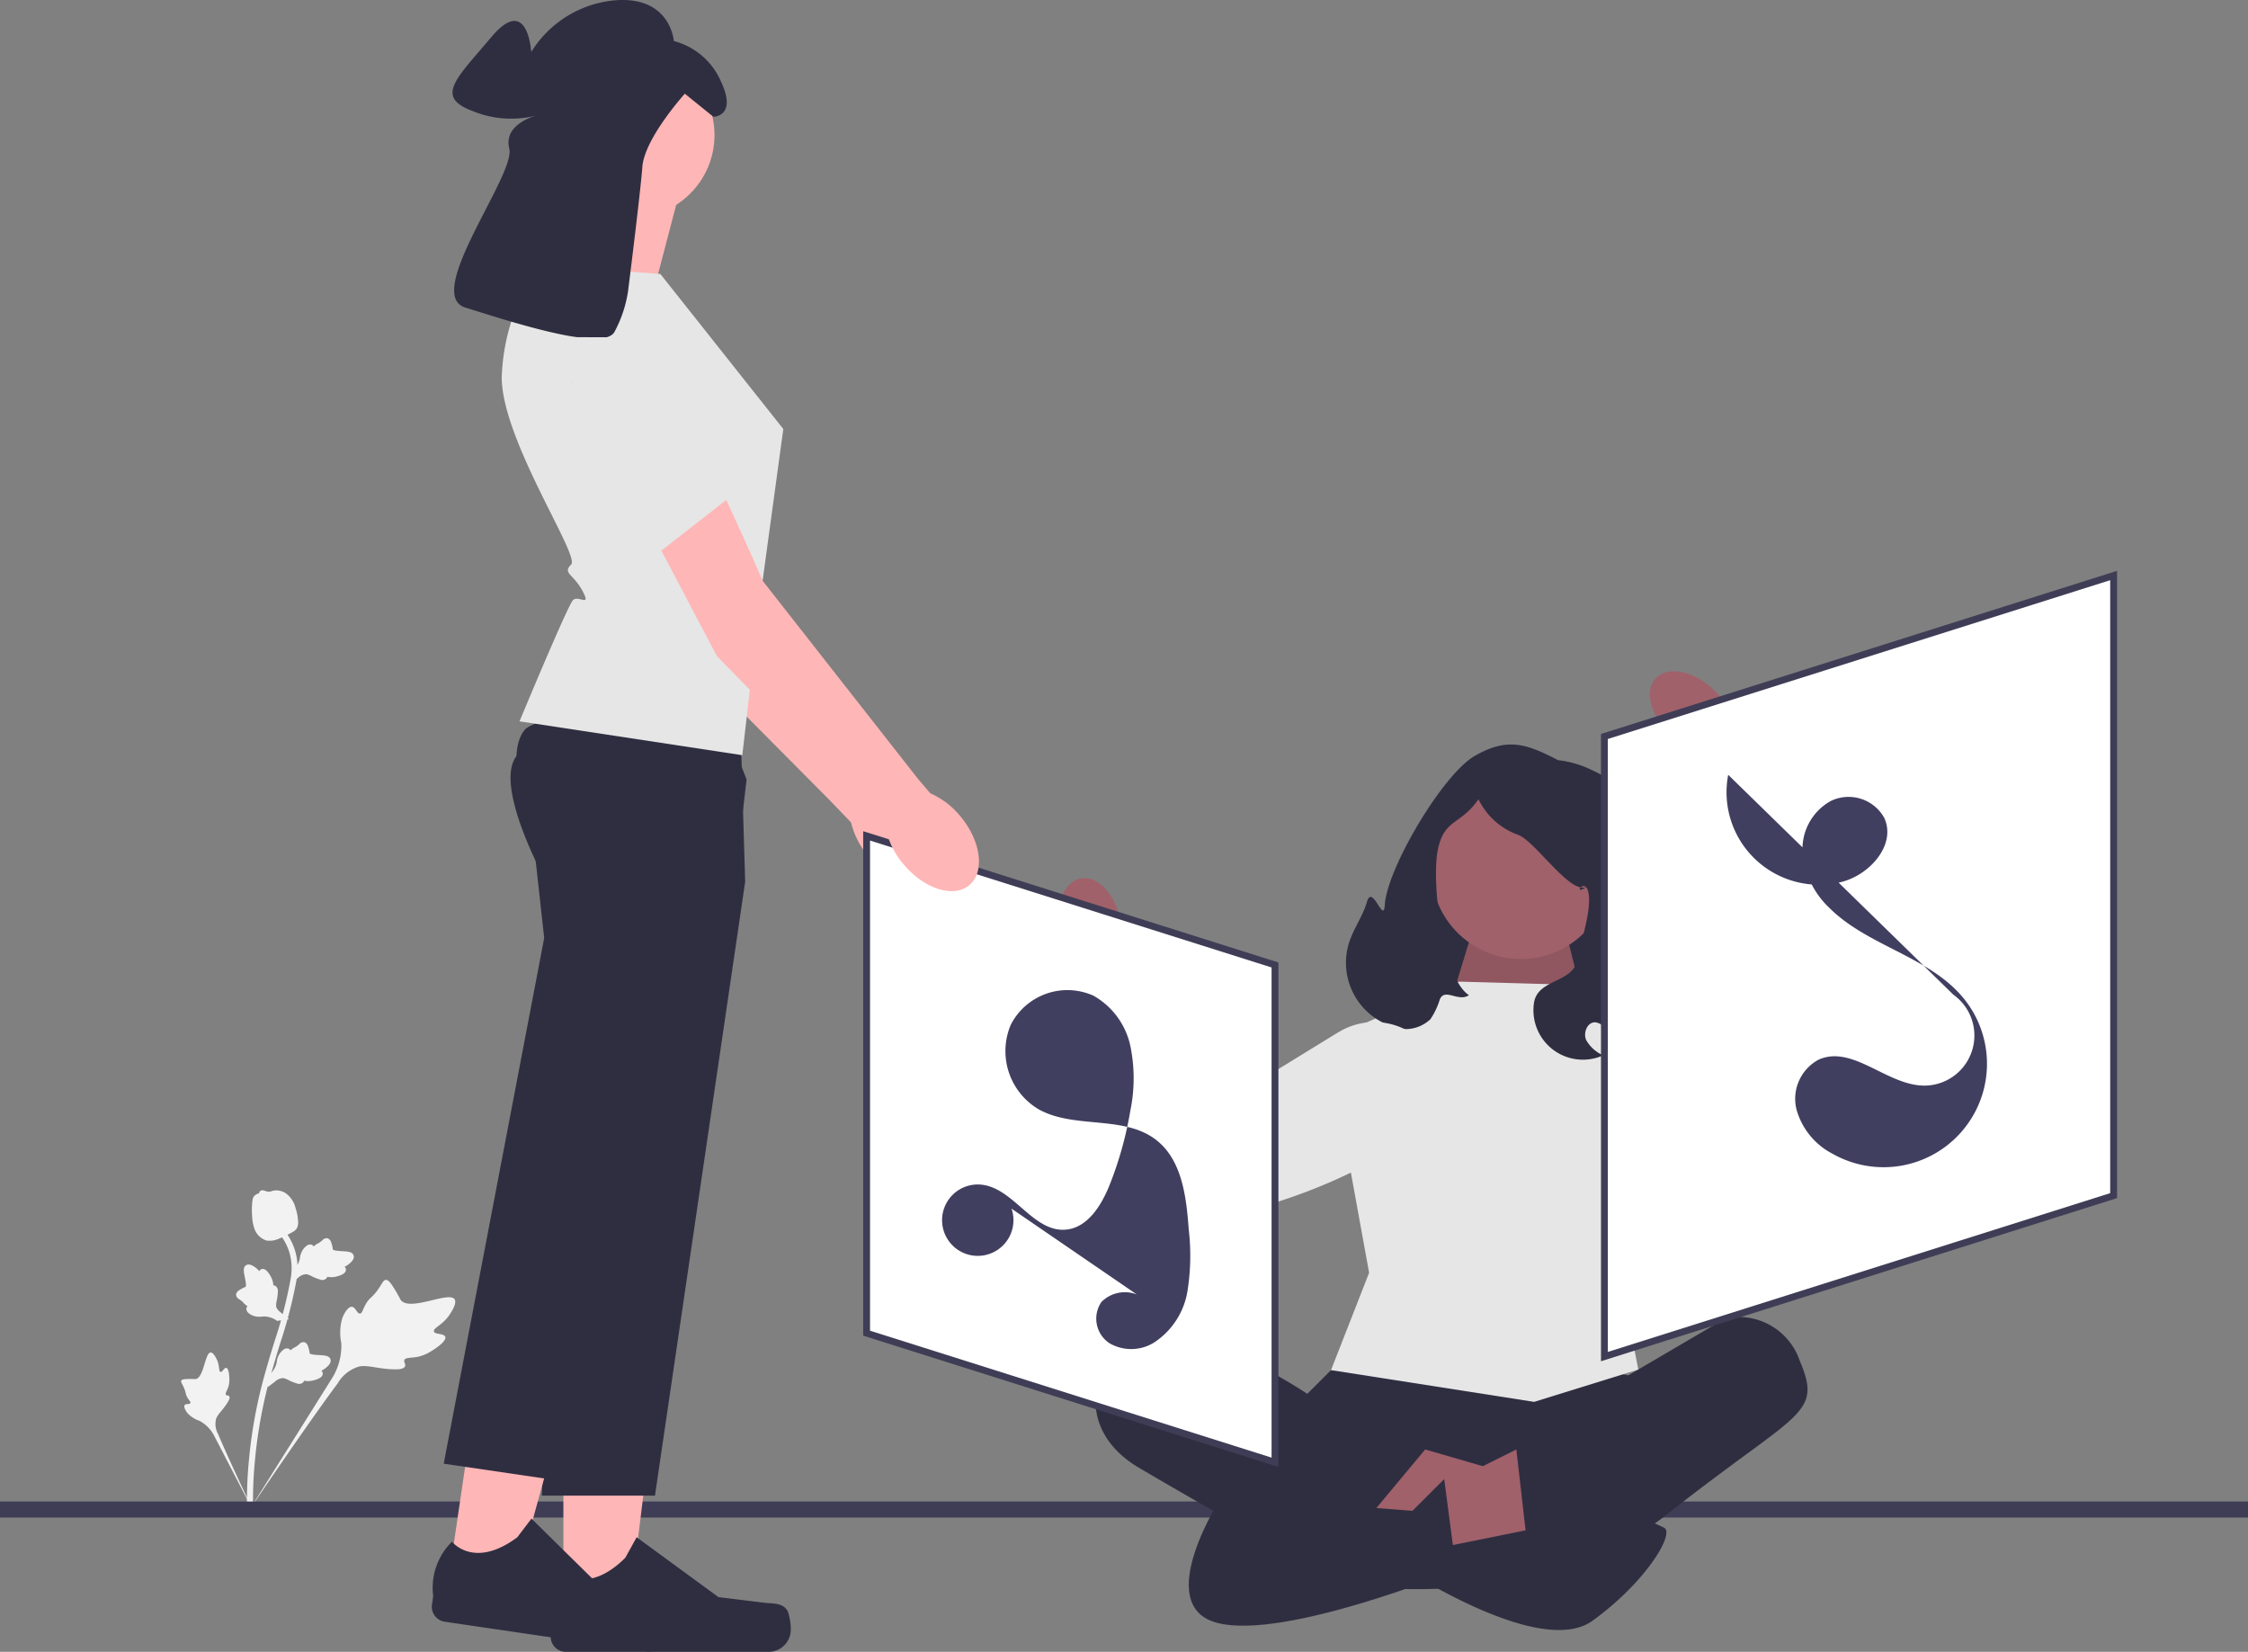
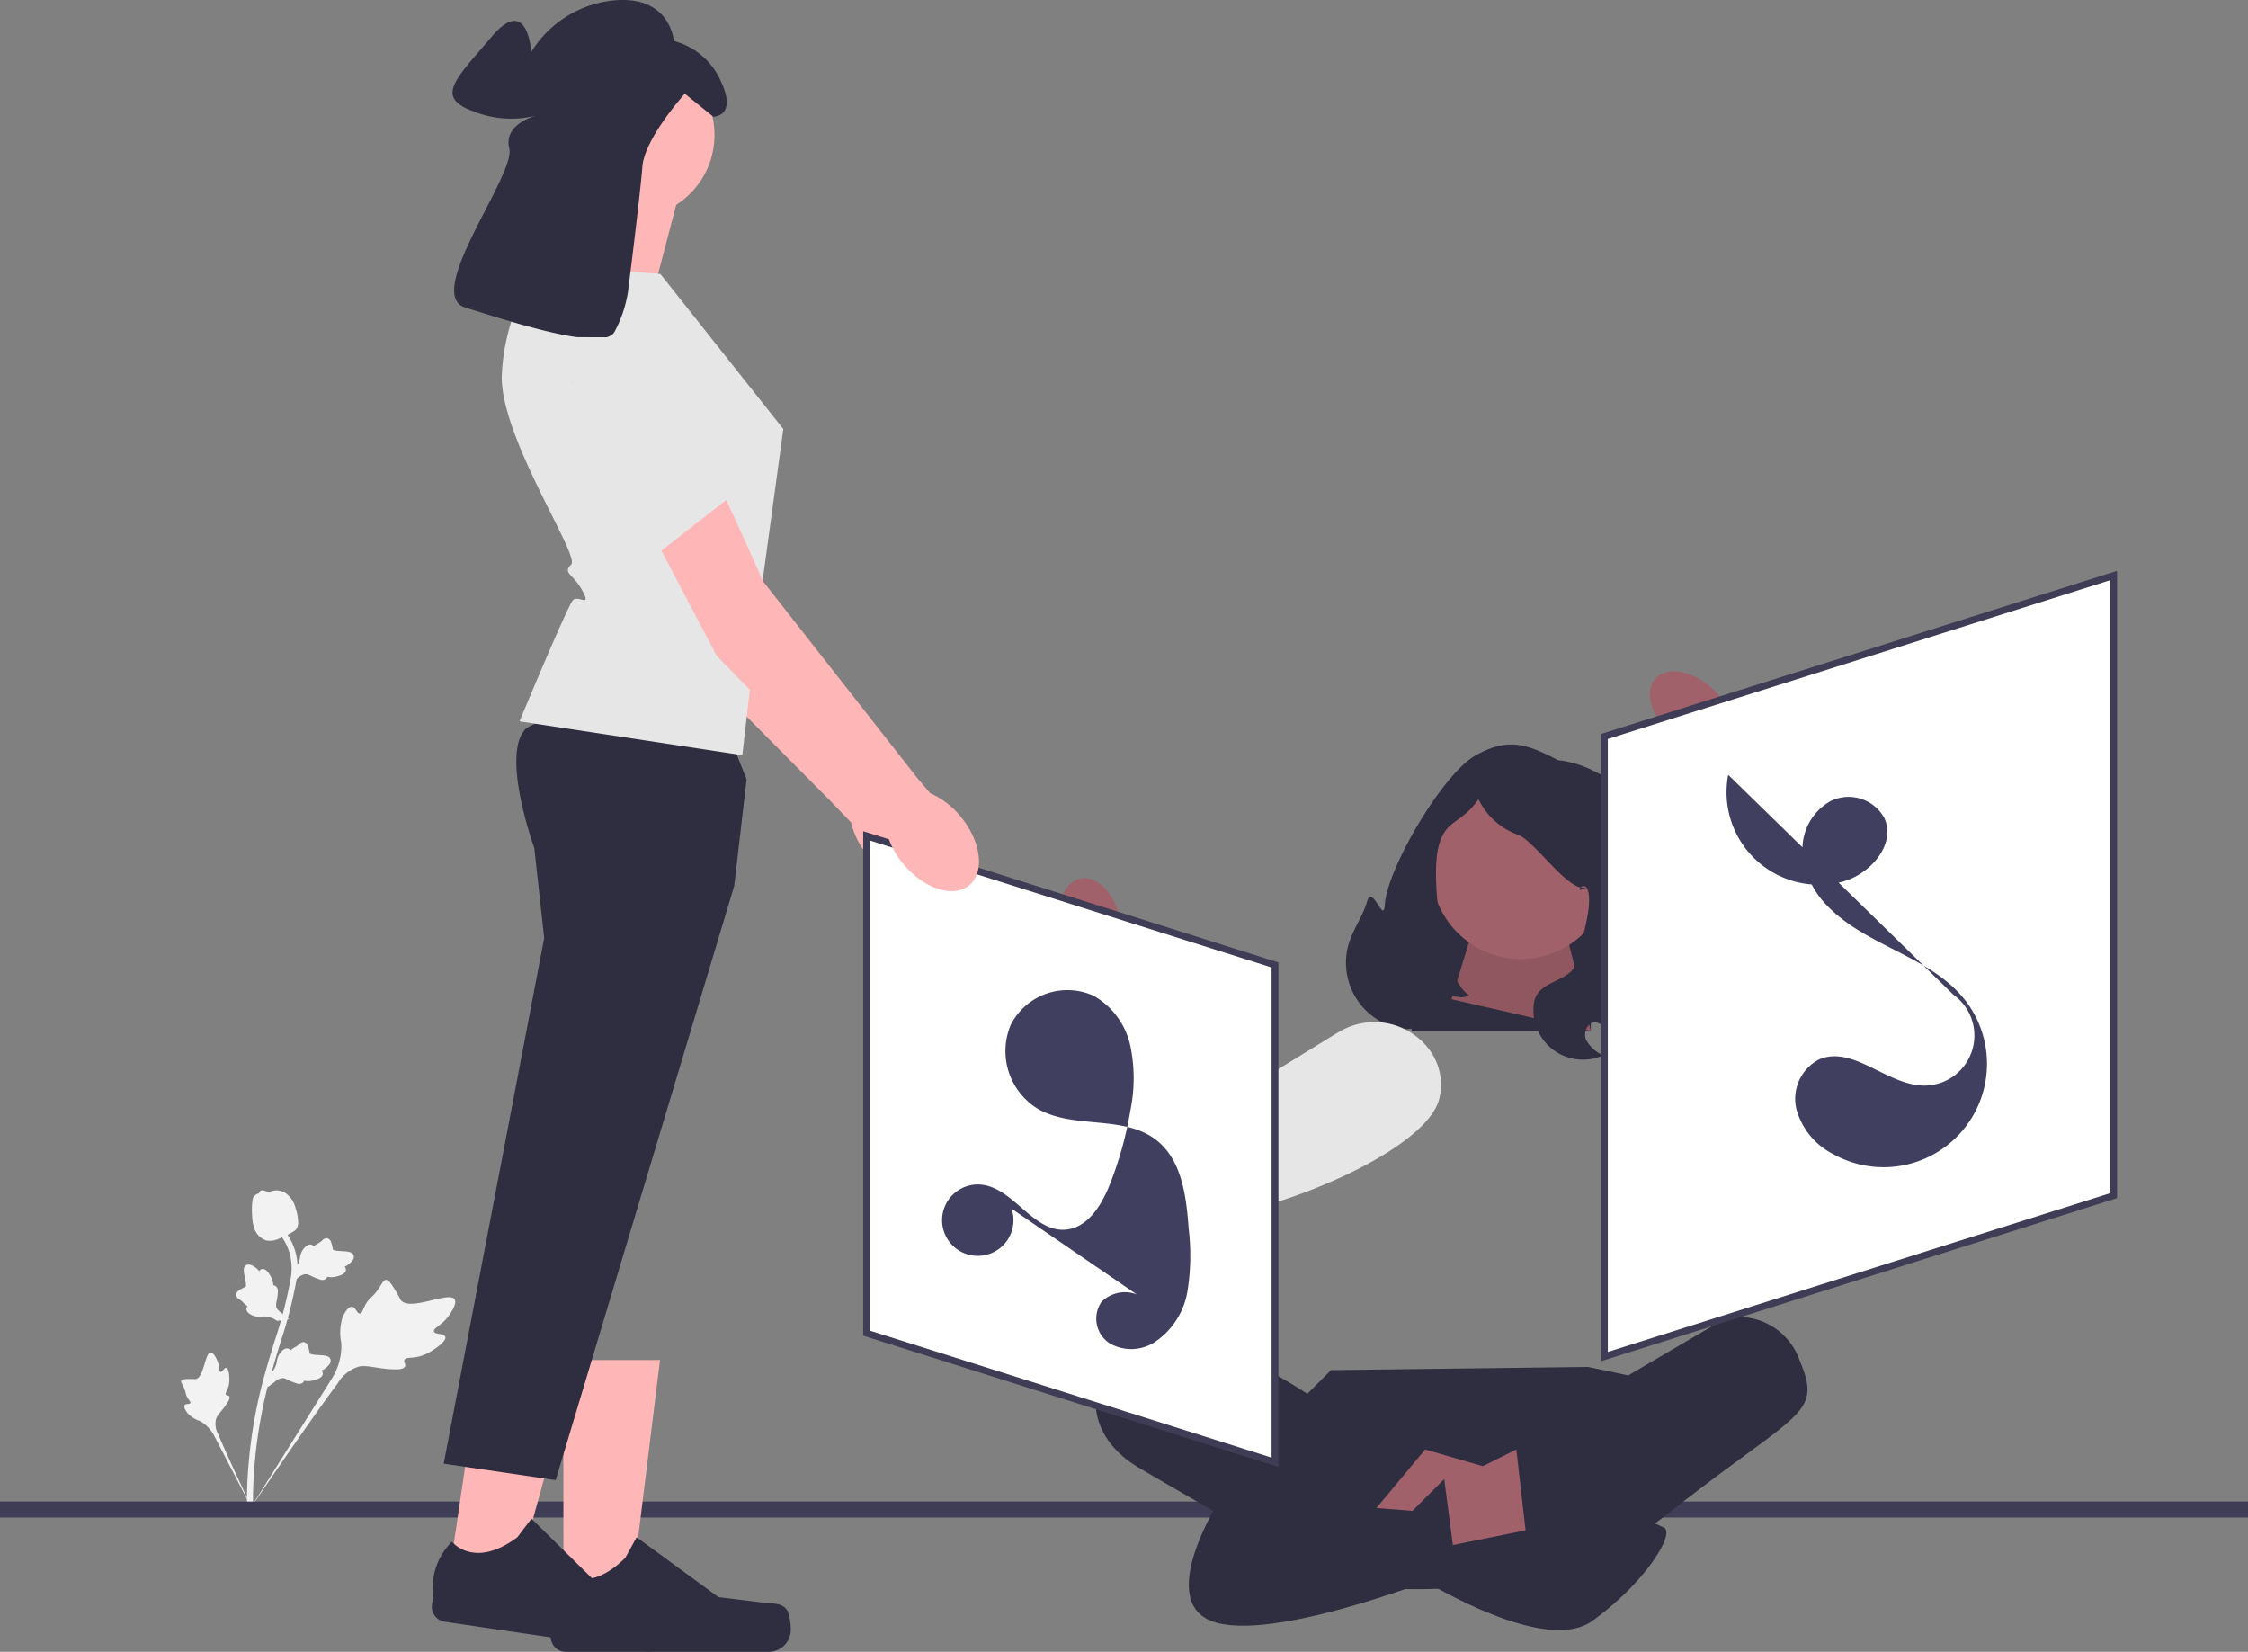
<svg xmlns="http://www.w3.org/2000/svg" id="undraw_design_team_re_gh2d" width="192.932" height="141.752" viewBox="0 0 192.932 141.752">
  <rect x="0" y="0" width="192.932" height="141.752" fill="#808080" stroke="none" />
  <g id="Groupe_286" data-name="Groupe 286" transform="translate(15.545 102.145)">
    <path id="Tracé_232" data-name="Tracé 232" d="M89.351,378.5c-.1-.319-.893-.178-.969-.463s.682-.522,1.263-1.322c.1-.144.765-1.054.512-1.436-.48-.725-3.818,1.081-4.62.067a13.389,13.389,0,0,0-.772-1.315c-.208-.283-.342-.419-.5-.415-.227.006-.308.289-.664.8-.534.77-.727.674-1.079,1.3-.261.469-.292.768-.481.786-.267.025-.377-.558-.7-.581s-.665.553-.83,1a4.454,4.454,0,0,0-.075,2.135,5.275,5.275,0,0,1-.822,3.038l-7.171,11.424c1.54-2.329,5.911-8.68,7.672-11.009a3.147,3.147,0,0,1,1.9-1.475c.81-.122,1.795.278,3.17.255.161,0,.607-.016.716-.253.09-.2-.133-.366-.052-.55.109-.247.6-.141,1.266-.3a3.646,3.646,0,0,0,1.066-.471c.083-.049,1.318-.8,1.18-1.222h0Z" transform="translate(-66.687 -365.925)" fill="#f2f2f2" />
    <path id="Tracé_233" data-name="Tracé 233" d="M56.76,396.119c-.186-.041-.345.387-.507.342s-.06-.485-.285-1c-.041-.093-.3-.679-.557-.665-.494.026-.571,2.186-1.3,2.287a7.628,7.628,0,0,0-.868,0c-.2.021-.3.047-.349.127-.063.113.053.235.2.558.224.485.121.551.329.906.155.263.293.365.247.463-.065.138-.383.024-.488.177s.08.486.253.7a2.536,2.536,0,0,0,1.026.653,3,3,0,0,1,1.254,1.28l3.538,6.816c-.7-1.428-2.555-5.406-3.19-6.942a1.792,1.792,0,0,1-.177-1.356c.174-.433.654-.8,1.04-1.482.045-.08.167-.3.083-.425-.07-.1-.218-.04-.285-.133-.09-.125.1-.335.216-.71a2.076,2.076,0,0,0,.076-.659c0-.055-.011-.877-.259-.932Z" transform="translate(-52.878 -380.879)" fill="#f2f2f2" />
    <path id="Tracé_234" data-name="Tracé 234" d="M78.093,395.644l.111-1.027.068-.064a1.9,1.9,0,0,0,.587-.94c.012-.052.021-.1.03-.157a1.605,1.605,0,0,1,.286-.746c.114-.152.414-.5.724-.375a.372.372,0,0,1,.179.143l.031-.031a1.128,1.128,0,0,1,.318-.224,1.324,1.324,0,0,0,.262-.169c.053-.043.1-.081.132-.113a.482.482,0,0,1,.438-.166.515.515,0,0,1,.317.375,2.475,2.475,0,0,1,.124.488.772.772,0,0,0,.018.094c.044.111.6.14.808.152.469.025.876.047.973.369.07.23-.076.481-.447.765a1.676,1.676,0,0,1-.331.2.343.343,0,0,1,.114.246h0c.007.256-.256.453-.782.586a1.707,1.707,0,0,1-.536.066,2,2,0,0,1-.284-.037.337.337,0,0,1-.074.139.508.508,0,0,1-.562.092,4.142,4.142,0,0,1-.7-.28,1.813,1.813,0,0,0-.446-.172,1.037,1.037,0,0,0-.707.3l-.649.487h0Z" transform="translate(-70.68 -378.742)" fill="#f2f2f2" />
    <path id="Tracé_235" data-name="Tracé 235" d="M73.475,373.818l-1.021.153-.08-.05a1.9,1.9,0,0,0-1.058-.33c-.053,0-.106.006-.16.011a1.605,1.605,0,0,1-.794-.087c-.176-.071-.584-.275-.547-.605a.372.372,0,0,1,.093-.21l-.038-.022a1.128,1.128,0,0,1-.3-.251,1.321,1.321,0,0,0-.229-.211c-.055-.041-.1-.072-.143-.1a.482.482,0,0,1-.272-.382.515.515,0,0,1,.283-.4,2.48,2.48,0,0,1,.44-.244.777.777,0,0,0,.087-.042c.1-.071-.016-.615-.058-.82-.094-.46-.176-.859.11-1.035.2-.126.484-.048.853.238a1.675,1.675,0,0,1,.273.271.343.343,0,0,1,.209-.173h0c.246-.072.5.133.765.608a1.708,1.708,0,0,1,.2.5,2,2,0,0,1,.036.284.339.339,0,0,1,.154.036.508.508,0,0,1,.232.52,4.145,4.145,0,0,1-.093.752,1.815,1.815,0,0,0-.053.475c.027.233.221.405.471.607l.635.5h0Z" transform="translate(-64.211 -362.764)" fill="#f2f2f2" />
    <path id="Tracé_236" data-name="Tracé 236" d="M84.857,365.315l.111-1.027.068-.065a1.9,1.9,0,0,0,.587-.939c.012-.052.021-.1.03-.157a1.606,1.606,0,0,1,.286-.746c.114-.152.414-.5.724-.375a.372.372,0,0,1,.179.143l.031-.031a1.129,1.129,0,0,1,.318-.224,1.319,1.319,0,0,0,.262-.169c.053-.042.1-.081.132-.113a.482.482,0,0,1,.438-.166.514.514,0,0,1,.317.375,2.473,2.473,0,0,1,.124.488.777.777,0,0,0,.018.094c.044.111.6.14.808.152.469.025.875.048.973.369.07.23-.076.481-.447.765a1.677,1.677,0,0,1-.331.2.344.344,0,0,1,.114.246h0c.007.256-.256.453-.782.586a1.711,1.711,0,0,1-.536.066,2,2,0,0,1-.284-.037.338.338,0,0,1-.074.139.508.508,0,0,1-.562.092,4.152,4.152,0,0,1-.7-.28,1.812,1.812,0,0,0-.446-.172,1.037,1.037,0,0,0-.707.3l-.649.487Z" transform="translate(-75.456 -357.329)" fill="#f2f2f2" />
    <path id="Tracé_237" data-name="Tracé 237" d="M72.531,383.314l-.181-.178,0-.254,0,.254-.251-.027c0-.024,0-.079,0-.165a35.889,35.889,0,0,1,.161-4.119,41.35,41.35,0,0,1,.694-4.653c.321-1.548.655-2.7.923-3.626.2-.7.406-1.361.606-2.006a39.076,39.076,0,0,0,1.345-5.209,4.982,4.982,0,0,0-.082-2.3,4.722,4.722,0,0,0-.874-1.652l.4-.319a5.237,5.237,0,0,1,.966,1.83,5.456,5.456,0,0,1,.095,2.521,39.453,39.453,0,0,1-1.36,5.274c-.2.643-.4,1.3-.6,2-.266.917-.6,2.059-.913,3.587a40.841,40.841,0,0,0-.686,4.6,35.322,35.322,0,0,0-.158,4.063c.005.248.006.3-.074.381Z" transform="translate(-66.442 -355.653)" fill="#f2f2f2" />
    <path id="Tracé_238" data-name="Tracé 238" d="M74.805,351.776l-.061-.016a1.622,1.622,0,0,1-.994-1.009,3.549,3.549,0,0,1-.194-1.079,6.339,6.339,0,0,1,0-1.074c.03-.369.069-.517.17-.633a.774.774,0,0,1,.42-.241.287.287,0,0,1,.052-.142c.13-.188.349-.111.467-.07a1.246,1.246,0,0,0,.218.063.637.637,0,0,0,.329-.035,1.412,1.412,0,0,1,.451-.071,1.514,1.514,0,0,1,.765.236,2.224,2.224,0,0,1,.865,1.324,3.875,3.875,0,0,1,.2,1.023,1.135,1.135,0,0,1-.082.631c-.114.223-.288.326-.72.544a6.8,6.8,0,0,1-.864.4,1.907,1.907,0,0,1-1.023.15Z" transform="translate(-67.461 -347.462)" fill="#f2f2f2" />
  </g>
  <g id="Groupe_287" data-name="Groupe 287" transform="translate(45.785 29.557)">
    <path id="Tracé_239" data-name="Tracé 239" d="M190.184,146.244c1.348-1.138.99-3.778-.8-5.9a6.938,6.938,0,0,0-2.619-1.969l-1.044-1.205L172.237,120.28s-7.467-16.807-9.671-18.623a5.2,5.2,0,0,0-4.8-.87l-2.023,2.5,12.609,23.466,12.9,12.987L183,141.56a6.938,6.938,0,0,0,1.5,2.911c1.789,2.118,4.332,2.911,5.679,1.773Z" transform="translate(-155.745 -100.541)" fill="#ffb6b6" />
    <path id="Tracé_240" data-name="Tracé 240" d="M166.662,114.968l3.379,4.956,4.851,7.179-8.716,3.015-7.7-13.205Z" transform="translate(-157.676 -110.727)" fill="#e6e6e6" />
  </g>
  <rect id="Rectangle_181" data-name="Rectangle 181" width="192.932" height="1.378" transform="translate(0 128.851)" fill="#3f3d56" />
  <path id="Tracé_241" data-name="Tracé 241" d="M0,0H15.375V5.221A15.224,15.224,0,0,1,.158,20.438H0V0H0Z" transform="translate(136.526 88.482) rotate(180)" fill="#2f2e41" />
  <path id="Tracé_242" data-name="Tracé 242" d="M423.767,270.866l2.548-8.341,6.538-.327,2.863,11.4Z" transform="translate(-299.19 -185.118)" fill="#a0616a" />
  <path id="Tracé_243" data-name="Tracé 243" d="M423.767,270.866l2.548-8.341,6.538-.327,2.863,11.4Z" transform="translate(-299.19 -185.118)" opacity="0.1" />
  <circle id="Ellipse_18" data-name="Ellipse 18" cx="7.688" cy="7.688" r="7.688" transform="translate(122.839 66.919)" fill="#a0616a" />
  <path id="Tracé_244" data-name="Tracé 244" d="M340.052,389.006l-2.035,2.035s-10.872-7.293-15.042-4.573-4.352,7.986.552,10.892,17.433,9.988,17.433,9.988,16.707,2.906,27.966-5.993,13.347-8.444,11.35-13.166a5.542,5.542,0,0,0-6.356-3.632l-8.354,4.9-3.45-.726Z" transform="translate(-225.819 -271.429)" fill="#2f2e41" />
  <path id="Tracé_245" data-name="Tracé 245" d="M372.24,407.674l8.717,3.814-3.269,7.809-12.894-3.087" transform="translate(-257.554 -287.827)" fill="#2f2e41" />
  <path id="Tracé_246" data-name="Tracé 246" d="M437.7,407.674l-11.747,5.448,4.54,9.443,13.075-5.63" transform="translate(-300.731 -287.827)" fill="#2f2e41" />
-   <path id="Tracé_247" data-name="Tracé 247" d="M398.692,286.547l-11.35,5.009,3.632,19.976-3.269,8.354,17.433,2.724,8.94-2.774-.768-3.945.768-14.724,3.046-8.7-8.172-5.63Z" transform="translate(-273.472 -202.309)" fill="#e6e6e6" />
  <path id="Tracé_248" data-name="Tracé 248" d="M405.163,423.117l5.63,1.634-2.724,6.674-7.446-2.861Z" transform="translate(-282.849 -298.731)" fill="#a0616a" />
  <path id="Tracé_249" data-name="Tracé 249" d="M426.071,423.117l-6.916,3.45v5.27l7.809-.912Z" transform="translate(-295.933 -298.731)" fill="#a0616a" />
  <path id="Tracé_250" data-name="Tracé 250" d="M408.653,445.753s11.986,7.99,16.525,4.722,7.082-7.446,6.174-7.99a29.076,29.076,0,0,0-3.632-1.453l-15.254,3.087Z" transform="translate(-288.519 -311.379)" fill="#2f2e41" />
  <path id="Tracé_251" data-name="Tracé 251" d="M349.907,433.218s-6.174,9.443-.363,10.9S370,439.574,370,439.574l-1.025-7.809-2.724,2.724Z" transform="translate(-245.027 -304.837)" fill="#2f2e41" />
  <g id="Groupe_288" data-name="Groupe 288" transform="translate(138.076 57.61)">
    <path id="uuid-f90347b5-01d3-4a65-adde-e3fff0e81842-122" d="M483.438,201.377c-1.7-1.57-2.265-3.719-1.266-4.8s3.186-.684,4.885.887a5.789,5.789,0,0,1,1.543,2.257l7.113,6.744-3.236,3.271-6.669-7a5.789,5.789,0,0,1-2.372-1.362Z" transform="translate(-478.153 -195.968)" fill="#a0616a" />
    <path id="Tracé_252" data-name="Tracé 252" d="M473.035,232.742l12.871-6.281-6.658-11.451,2.084-4.235s16.2,9.033,14.591,15.605-17.685,18.647-22.818,16.717a5.01,5.01,0,0,1-2.963-2.8A5.881,5.881,0,0,1,473.035,232.742Z" transform="translate(-469.685 -206.422)" fill="#e6e6e6" />
  </g>
  <path id="Tracé_253" data-name="Tracé 253" d="M393.26,234.265c.391-1.189,1.163-2.23,1.508-3.433.459-1.6,1.435,1.946,1.53.287.181-3.154,4.994-11.265,7.742-12.824s4.326-1.088,7.125.375a8.9,8.9,0,0,1,3.05.922,7.574,7.574,0,0,1,3.872,3.941,18.8,18.8,0,0,1,.638,4.426c.485,4.138,2.8,8.073,2.307,12.209a4.781,4.781,0,0,1-1.7,3.384,2.491,2.491,0,0,1-3.454-.422c-.237-.375-.337-.82-.54-1.214a1.215,1.215,0,0,0-1.013-.75c-.666.018-1.006.913-.743,1.525a3.115,3.115,0,0,0,1.46,1.312,4.244,4.244,0,0,1-5.939-4.493c.313-2.111,3.388-1.674,3.75-3.777.264-1.531,1.19-4.092.937-5.625s-1.464.323-.187-.562c-1.4.677-4.407-3.954-5.877-4.472a6,6,0,0,1-3.384-3.05c-1.559,2.26-2.93,1.646-3.489,4.334s.369,10.98,2.668,12.481c-.92.628-2.064-.659-2.5.368a6.326,6.326,0,0,1-.809,1.7,3.1,3.1,0,0,1-3.348.591,5.744,5.744,0,0,1-3.608-7.233Z" transform="translate(-277.452 -153.439)" fill="#2f2e41" />
  <g id="Groupe_289" data-name="Groupe 289" transform="translate(90.794 75.355)">
    <path id="uuid-bae71f6d-0a8e-4bcd-ae8c-7ec40a5eb615-123" d="M314.2,260c-.415-2.276-1.926-3.906-3.375-3.641s-2.285,2.324-1.869,4.6a5.788,5.788,0,0,0,1.078,2.512l1.882,9.619,4.5-.979-2.333-9.379A5.79,5.79,0,0,0,314.2,260Z" transform="translate(-308.847 -256.331)" fill="#a0616a" />
    <path id="Tracé_254" data-name="Tracé 254" d="M335.253,289.927l-12.2,7.5-6.1-11.758-4.692-.509s-1.057,18.521,5.357,20.682,25.22-4.939,26.341-10.307a5.01,5.01,0,0,0-.78-4,5.881,5.881,0,0,0-7.924-1.6Z" transform="translate(-311.211 -276.686)" fill="#e6e6e6" />
  </g>
  <path id="Tracé_255" data-name="Tracé 255" d="M512.092,221.213l-43.7,13.813V181.813L512.092,168Z" transform="translate(-330.694 -118.612)" fill="#fff" />
  <path id="Tracé_256" data-name="Tracé 256" d="M467.39,234.464v-53.83l44.291-14v53.83Zm.588-53.4v52.6l43.115-13.627v-52.6Z" transform="translate(-329.988 -117.648)" fill="#3f3d56" />
  <path id="Tracé_257" data-name="Tracé 257" d="M253,286.676l35.049,11.078V255.078L253,244Z" transform="translate(-178.624 -172.27)" fill="#fff" />
  <path id="Tracé_258" data-name="Tracé 258" d="M287.637,297.191l-.383-.121L252,285.927V242.635l.383.121L287.637,253.9ZM252.588,285.5l34.461,10.891V254.329l-34.461-10.891Z" transform="translate(-177.918 -171.306)" fill="#3f3d56" />
  <path id="Tracé_259" data-name="Tracé 259" d="M504.2,226.173a7.938,7.938,0,0,0,9.709,9.2c2.443-.607,4.727-3.189,3.694-5.484a3.5,3.5,0,0,0-4.6-1.468,4.72,4.72,0,0,0-2.417,4.47,7.393,7.393,0,0,0,2.319,4.723c3.318,3.3,8.633,4.157,11.558,7.811a8.876,8.876,0,0,1-11.317,13.263,6.129,6.129,0,0,1-3.088-3.813,3.809,3.809,0,0,1,1.908-4.259c2.9-1.292,5.825,2.178,9,2.229a4.3,4.3,0,0,0,2.561-7.8" transform="translate(-355.88 -159.684)" fill="#413f60" />
  <path id="Tracé_260" data-name="Tracé 260" d="M280.994,307.737a3.063,3.063,0,1,1-2.66-2.066c2.8.219,4.451,4.049,7.252,3.87,1.917-.123,3.127-2.083,3.835-3.868a31.308,31.308,0,0,0,1.774-6.379,13.726,13.726,0,0,0,0-5.5,6.527,6.527,0,0,0-3.165-4.331,5.457,5.457,0,0,0-7.106,2.5,5.8,5.8,0,0,0,2.4,7.249c3.061,1.705,7.277.477,10.058,2.609,2.229,1.708,2.612,4.859,2.815,7.66a19.362,19.362,0,0,1-.108,5.354,6.529,6.529,0,0,1-2.842,4.376,3.712,3.712,0,0,1-3.858.066,2.526,2.526,0,0,1-.673-3.543,2.842,2.842,0,0,1,3.071-.619A8.341,8.341,0,0,1,294.52,317" transform="translate(-194.179 -204.015)" fill="#413f60" />
  <path id="Tracé_261" data-name="Tracé 261" d="M169.7,52.087l-2.447,9.33-9.33-1.835s3.671-6.73,2.753-9.789l9.024,2.294Z" transform="translate(-111.495 -35.155)" fill="#ffb6b6" />
  <g id="Groupe_290" data-name="Groupe 290" transform="translate(47.053 116.711)">
    <path id="Tracé_262" data-name="Tracé 262" d="M164.476,418.682h5.619l2.673-21.672h-8.293Z" transform="translate(-163.176 -397.009)" fill="#ffb6b6" />
    <path id="Tracé_263" data-name="Tracé 263" d="M180.607,455.074h0a4.824,4.824,0,0,1,.267,1.588h0a1.907,1.907,0,0,1-1.907,1.907h-17.4a1.3,1.3,0,0,1-1.3-1.3v-.724a5.562,5.562,0,0,1,.911-4.861s2.2,2.1,5.494-1.19l.971-1.758,7.025,5.138,3.894.479c.852.1,1.607-.016,2.046.722Z" transform="translate(-160.057 -433.528)" fill="#2f2e41" />
  </g>
-   <path id="Tracé_264" data-name="Tracé 264" d="M169.183,227.187l-7.742,52.685h-9.714l1.292-30.074.68-15.813-1.971-7.527a33.613,33.613,0,0,1-1.656-3.7c-.854-2.289-1.528-5.032-.527-6.334a4.748,4.748,0,0,1,2.627-1.1,27.192,27.192,0,0,1,2.719-.387,121.624,121.624,0,0,1,13.915-.213l.208,6.855.115,3.828Z" transform="translate(-105.229 -151.523)" fill="#2f2e41" />
  <g id="Groupe_291" data-name="Groupe 291" transform="translate(37.062 114.365)">
    <path id="Tracé_265" data-name="Tracé 265" d="M130.811,410.471l5.559.817,5.8-21.053-8.2-1.206Z" transform="translate(-129.418 -389.03)" fill="#ffb6b6" />
    <path id="Tracé_266" data-name="Tracé 266" d="M146.528,451.471h0a4.824,4.824,0,0,1,.033,1.61h0a1.907,1.907,0,0,1-2.164,1.609l-17.215-2.531a1.3,1.3,0,0,1-1.1-1.476l.105-.717a5.562,5.562,0,0,1,1.609-4.677s1.874,2.4,5.608-.378l1.216-1.6,6.2,6.105,3.783,1.041c.828.228,1.593.218,1.919,1.012Z" transform="translate(-126.07 -427.355)" fill="#2f2e41" />
  </g>
  <path id="Tracé_267" data-name="Tracé 267" d="M155.53,215.26l-1.062,9.145-5.791,19.272L139.144,275.4l-9.609-1.412,8.624-45.112-.854-7.736s-.278-.769-.6-1.895c-.633-2.227-1.426-5.854-.553-7.7a2.162,2.162,0,0,1,.449-.646,3.585,3.585,0,0,1,1.976-.643c3.909-.442,11.958.822,15.54,1.442l1.41,3.56Z" transform="translate(-91.454 -148.382)" fill="#2f2e41" />
  <path id="Tracé_268" data-name="Tracé 268" d="M160.086,78.133,170.64,91.44l-1.894,13.874-1.624,14.117L148,116.525s4.13-9.942,4.589-10.4,1.611.674.806-.81-1.723-1.484-.959-2.249S146.473,92.358,146.473,87a17.877,17.877,0,0,1,3.212-9.636Z" transform="translate(-103.413 -54.624)" fill="#e6e6e6" />
  <circle id="Ellipse_19" data-name="Ellipse 19" cx="7.11" cy="7.11" r="7.11" transform="translate(47.101 4.475)" fill="#ffb6b6" />
  <path id="Tracé_269" data-name="Tracé 269" d="M147.161,25.178s1.064-8.418,1.252-10.866,3.644-6.27,3.644-6.27l2.448,1.977s2.071,0,.659-3.013a6.073,6.073,0,0,0-4.049-3.484s-.282-3.954-5.178-3.484a9.428,9.428,0,0,0-7.062,4.425s-.282-4.99-3.39-1.318-4.9,5.178-1.6,6.4a8.7,8.7,0,0,0,5.743.282s-3.2.659-2.636,2.919-7.438,12.522-3.766,13.652,11.863,3.86,12.8,2.071a10.7,10.7,0,0,0,1.13-3.3Z" transform="translate(-93.283 0)" fill="#2f2e41" />
  <path id="Tracé_270" data-name="Tracé 270" d="M201.125,148.026c1.357-1.127,1.021-3.77-.75-5.9a6.938,6.938,0,0,0-2.6-1.991l-1.034-1.214L183.4,121.912s-7.326-16.869-9.515-18.7a5.2,5.2,0,0,0-4.79-.911l-2.044,2.486,12.412,23.571,12.8,13.095,1.727,1.831a6.938,6.938,0,0,0,1.479,2.924C197.232,148.338,199.768,149.154,201.125,148.026Z" transform="translate(-117.939 -72.061)" fill="#ffb6b6" />
  <path id="Tracé_271" data-name="Tracé 271" d="M164.412,98.41s3.266,16.949,6.983,19.448l7.406-5.775s.648-.028-.558-1.39-.9-4.288-.9-4.288.543.7-.638-.273-.082-7.679-.082-7.679Z" transform="translate(-116.079 -69.48)" fill="#e6e6e6" />
</svg>